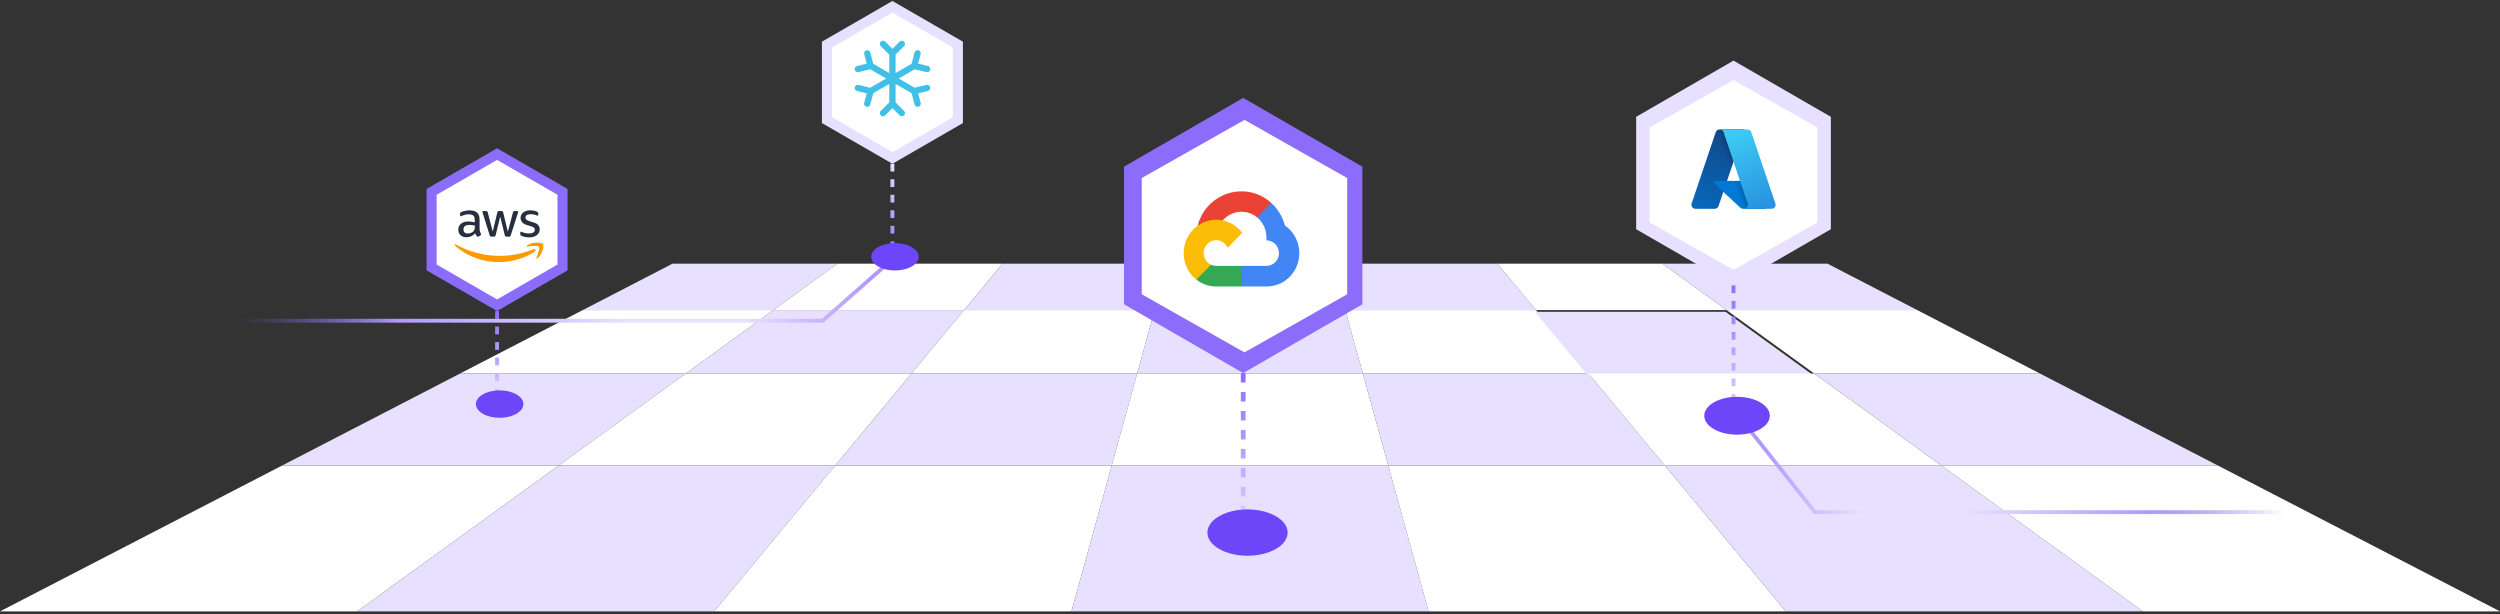
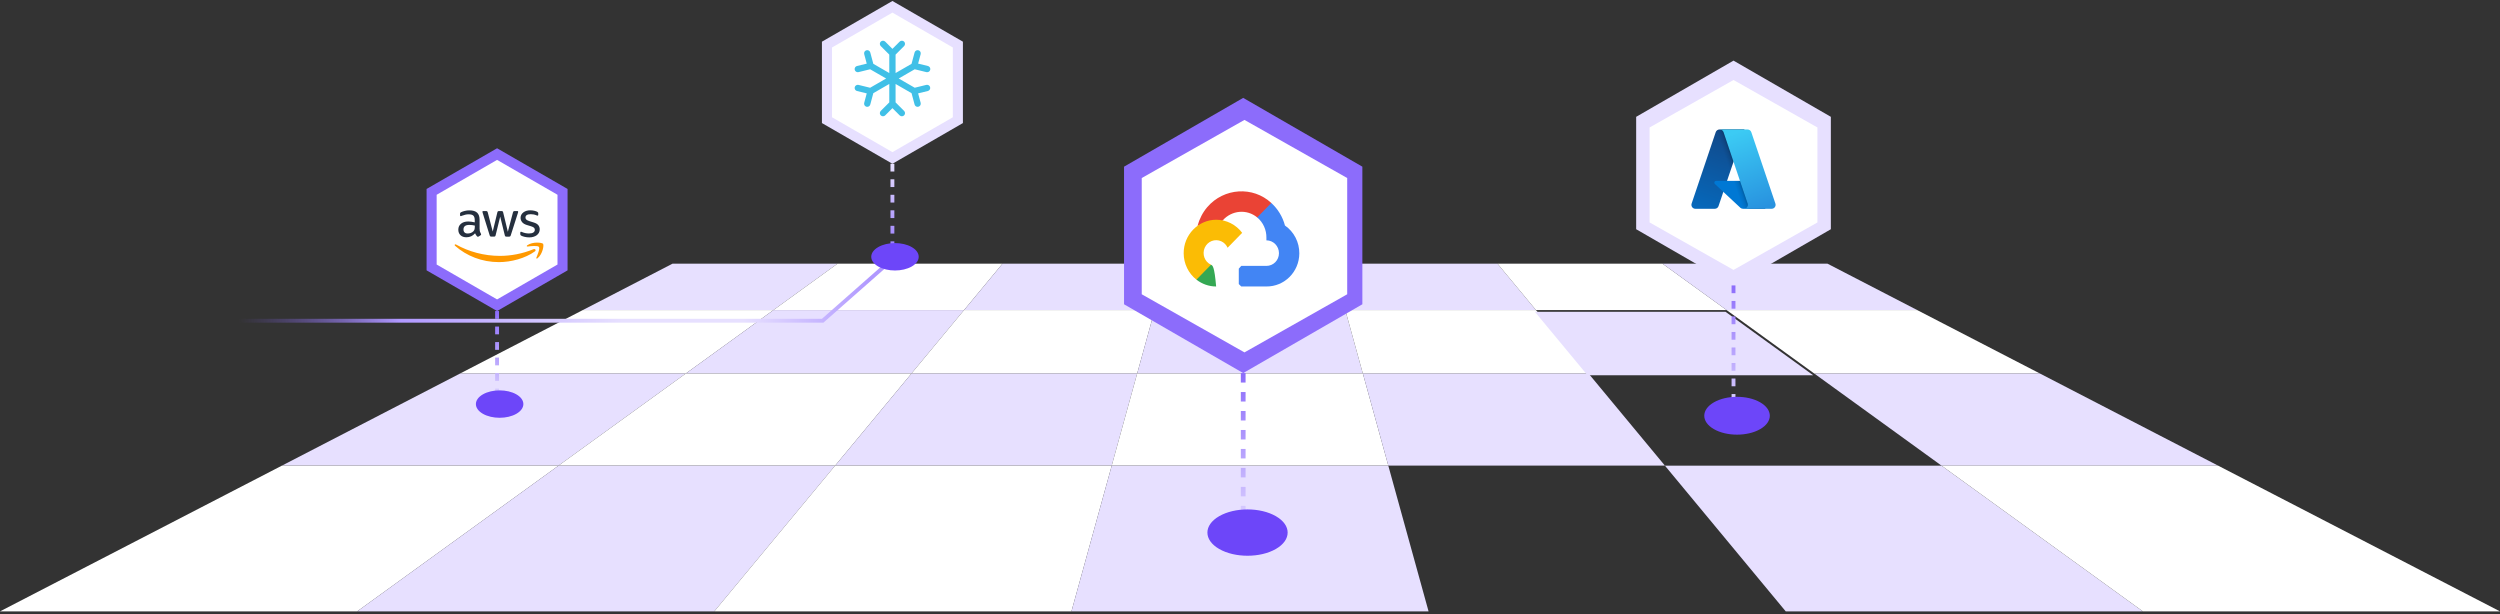
<svg xmlns="http://www.w3.org/2000/svg" width="651" height="160" viewBox="0 0 651 160" fill="none">
  <rect x="0" y="0" width="651" height="160" fill="#333333" stroke="none" />
  <path d="M218.099 68.656L201.408 80.737H151.771L175.134 68.656H218.099Z" fill="#E7E0FF" />
  <path d="M261.058 68.656L251.042 80.737H201.406L218.098 68.656H261.058Z" fill="white" />
  <path d="M304.021 68.656L300.681 80.737H251.045L261.061 68.656H304.021Z" fill="#E7E0FF" />
  <path d="M350.321 80.737H300.68L304.02 68.656H346.985L350.321 80.737Z" fill="white" />
  <path d="M399.956 80.737H350.32L346.984 68.656H389.94L399.956 80.737Z" fill="#E7E0FF" />
  <path d="M449.598 80.737H399.957L389.941 68.656H432.902L449.598 80.737Z" fill="white" />
  <path d="M499.228 80.737H449.597L432.9 68.656H475.866L499.228 80.737Z" fill="#E7E0FF" />
  <path d="M178.57 97.269H119.795L151.764 80.739H201.405L178.57 97.269Z" fill="white" />
  <path d="M237.341 97.269H178.57L201.405 80.739H251.042L237.341 97.269Z" fill="#E7E0FF" />
  <path d="M296.115 97.269H237.34L251.041 80.739H300.682L296.115 97.269Z" fill="white" />
  <path d="M354.885 97.269H296.115L300.682 80.739H350.318L354.885 97.269Z" fill="#E7E0FF" />
  <path d="M413.656 97.269H354.885L350.318 80.739H399.955L413.656 97.269Z" fill="white" />
  <path d="M472.156 97.717H413.381L399.68 81.187H449.321L472.156 97.717Z" fill="#E7E0FF" />
  <path d="M499.227 80.739L531.201 97.269H472.431L449.596 80.739H499.227Z" fill="white" />
  <path d="M145.436 121.25H73.408L119.798 97.268H178.573L145.436 121.25Z" fill="#E7E0FF" />
  <path d="M217.463 121.25H145.436L178.572 97.268H237.342L217.463 121.25Z" fill="white" />
  <path d="M289.493 121.25H217.465L237.344 97.268H296.119L289.493 121.25Z" fill="#E7E0FF" />
  <path d="M361.515 121.25H289.492L296.119 97.268H354.889L361.515 121.25Z" fill="white" />
  <path d="M433.543 121.25H361.515L354.889 97.268H413.659L433.543 121.25Z" fill="#E7E0FF" />
-   <path d="M505.57 121.25H433.542L413.658 97.268H472.433L505.57 121.25Z" fill="white" />
  <path d="M531.204 97.268L577.593 121.255H505.575L472.434 97.268H531.204Z" fill="#E7E0FF" />
  <path d="M145.435 121.253L93.006 159.203H0L73.402 121.253H145.435Z" fill="white" />
  <path d="M217.46 121.253L185.999 159.203H93.008L145.437 121.253H217.46Z" fill="#E7E0FF" />
  <path d="M289.491 121.253L279.002 159.203H185.996L217.458 121.253H289.491Z" fill="white" />
  <path d="M361.511 121.253L372 159.203H279.004L289.493 121.253H361.511Z" fill="#E7E0FF" />
-   <path d="M433.543 121.253L465.004 159.203H371.999L361.51 121.253H433.543Z" fill="white" />
  <path d="M505.564 121.253L557.994 159.203H465.003L433.541 121.253H505.564Z" fill="#E7E0FF" />
  <path d="M577.597 121.253L650.999 159.203H558.004L505.574 121.253H577.597Z" fill="white" />
  <path d="M451.406 15.786L476.755 30.421V59.691L451.406 74.325L426.058 59.691V30.421L451.406 15.786Z" fill="#E7E0FF" />
  <path d="M129.438 38.607L147.793 49.205V70.4L129.438 80.998L111.082 70.4V49.205L129.438 38.607Z" fill="#8C6CFB" />
  <path d="M232.387 0.255L250.742 10.853V32.048L232.387 42.646L214.031 32.048V10.853L232.387 0.255Z" fill="#E7E0FF" />
  <path d="M451.406 20.83L473.258 33.194V57.922L451.406 70.286L429.554 57.922V33.194L451.406 20.83Z" fill="white" />
  <path d="M129.439 41.634L145.172 50.718V68.885L129.439 77.969L113.705 68.885V50.718L129.439 41.634Z" fill="white" />
  <path d="M232.386 3.282L248.12 12.366V30.533L232.386 39.617L216.653 30.533V12.366L232.386 3.282Z" fill="white" />
  <path d="M129.439 80.997V106.734" stroke="url(#paint0_linear_1170_8615)" stroke-width="1.009" stroke-dasharray="2.02 2.02" />
  <path d="M232.385 42.645V68.382" stroke="url(#paint1_linear_1170_8615)" stroke-width="1.009" stroke-dasharray="2.02 2.02" />
  <g clip-path="url(#clip0_1170_8615)">
    <path d="M447.753 33.717H454.239L447.506 53.667C447.437 53.872 447.305 54.05 447.129 54.176C446.953 54.303 446.742 54.37 446.526 54.37H441.478C441.314 54.37 441.153 54.331 441.007 54.257C440.861 54.182 440.735 54.073 440.639 53.94C440.544 53.807 440.481 53.653 440.457 53.491C440.432 53.329 440.447 53.163 440.5 53.008L446.773 34.42C446.842 34.215 446.974 34.037 447.15 33.911C447.326 33.784 447.536 33.716 447.753 33.716V33.717Z" fill="url(#paint2_linear_1170_8615)" />
    <path d="M457.181 47.099H446.895C446.799 47.099 446.706 47.128 446.626 47.181C446.547 47.235 446.486 47.311 446.451 47.4C446.416 47.489 446.409 47.587 446.43 47.68C446.451 47.773 446.5 47.858 446.57 47.923L453.179 54.092C453.372 54.272 453.625 54.371 453.888 54.372H459.712L457.181 47.099Z" fill="#0078D4" />
    <path d="M447.755 33.716C447.536 33.715 447.323 33.785 447.146 33.913C446.97 34.043 446.839 34.225 446.773 34.433L440.51 52.99C440.454 53.146 440.436 53.313 440.459 53.478C440.481 53.642 440.542 53.798 440.638 53.933C440.733 54.069 440.86 54.179 441.007 54.255C441.154 54.331 441.318 54.37 441.483 54.37H446.661C446.854 54.336 447.035 54.251 447.184 54.124C447.333 53.997 447.446 53.833 447.511 53.648L448.76 49.967L453.221 54.128C453.408 54.282 453.643 54.368 453.886 54.37H459.688L457.143 47.097L449.724 47.099L454.265 33.716H447.755Z" fill="url(#paint3_linear_1170_8615)" />
    <path d="M456.039 34.419C455.97 34.214 455.839 34.036 455.663 33.91C455.488 33.784 455.277 33.716 455.061 33.716H447.832C448.048 33.716 448.259 33.784 448.434 33.91C448.61 34.036 448.741 34.214 448.81 34.419L455.084 53.007C455.137 53.163 455.151 53.328 455.127 53.49C455.103 53.653 455.04 53.807 454.945 53.94C454.849 54.073 454.723 54.182 454.577 54.257C454.431 54.331 454.27 54.37 454.106 54.37H461.335C461.499 54.37 461.66 54.331 461.806 54.256C461.952 54.181 462.078 54.073 462.173 53.94C462.269 53.806 462.331 53.652 462.356 53.49C462.38 53.328 462.365 53.163 462.313 53.007L456.039 34.419Z" fill="url(#paint4_linear_1170_8615)" />
  </g>
  <g clip-path="url(#clip1_1170_8615)">
    <path d="M124.901 59.663C124.901 59.941 124.932 60.166 124.986 60.331C125.054 60.517 125.136 60.697 125.232 60.871C125.27 60.931 125.286 60.991 125.286 61.044C125.286 61.119 125.239 61.194 125.14 61.269L124.655 61.584C124.586 61.629 124.517 61.651 124.455 61.651C124.379 61.651 124.302 61.614 124.225 61.546C124.121 61.438 124.028 61.32 123.948 61.194C123.871 61.066 123.794 60.924 123.71 60.751C123.11 61.441 122.357 61.786 121.45 61.786C120.804 61.786 120.289 61.606 119.912 61.246C119.536 60.886 119.344 60.406 119.344 59.806C119.344 59.168 119.574 58.651 120.043 58.26C120.512 57.87 121.135 57.675 121.926 57.675C122.188 57.675 122.457 57.698 122.741 57.735C123.026 57.773 123.318 57.833 123.625 57.9V57.352C123.625 56.782 123.502 56.385 123.264 56.152C123.018 55.919 122.603 55.807 122.011 55.807C121.742 55.807 121.465 55.837 121.181 55.905C120.896 55.972 120.62 56.055 120.351 56.16C120.228 56.212 120.135 56.242 120.082 56.257C120.028 56.272 119.989 56.28 119.959 56.28C119.851 56.28 119.797 56.205 119.797 56.047V55.679C119.797 55.559 119.813 55.469 119.851 55.417C119.889 55.364 119.959 55.312 120.066 55.259C120.335 55.124 120.658 55.012 121.035 54.922C121.412 54.824 121.811 54.779 122.234 54.779C123.149 54.779 123.818 54.982 124.248 55.387C124.671 55.792 124.886 56.407 124.886 57.233V59.663H124.901ZM121.78 60.804C122.034 60.804 122.295 60.759 122.572 60.669C122.849 60.579 123.095 60.413 123.302 60.188C123.425 60.046 123.518 59.888 123.564 59.708C123.61 59.528 123.641 59.311 123.641 59.056V58.74C123.407 58.685 123.171 58.643 122.933 58.613C122.694 58.583 122.452 58.568 122.211 58.568C121.696 58.568 121.319 58.665 121.066 58.868C120.812 59.071 120.689 59.356 120.689 59.731C120.689 60.083 120.781 60.346 120.973 60.526C121.158 60.714 121.427 60.804 121.78 60.804ZM127.953 61.614C127.814 61.614 127.722 61.591 127.661 61.539C127.599 61.494 127.545 61.389 127.499 61.246L125.693 55.447C125.647 55.297 125.624 55.199 125.624 55.147C125.624 55.027 125.685 54.959 125.808 54.959H126.562C126.708 54.959 126.808 54.982 126.861 55.034C126.923 55.079 126.969 55.184 127.015 55.327L128.306 60.294L129.506 55.327C129.544 55.177 129.59 55.079 129.652 55.034C129.713 54.989 129.821 54.959 129.959 54.959H130.574C130.72 54.959 130.82 54.982 130.881 55.034C130.943 55.079 130.997 55.184 131.028 55.327L132.242 60.353L133.572 55.327C133.618 55.177 133.672 55.079 133.726 55.034C133.787 54.989 133.887 54.959 134.025 54.959H134.74C134.863 54.959 134.932 55.019 134.932 55.147C134.932 55.184 134.925 55.222 134.917 55.267C134.909 55.312 134.894 55.372 134.863 55.454L133.011 61.254C132.965 61.404 132.911 61.501 132.849 61.546C132.788 61.591 132.688 61.621 132.557 61.621H131.896C131.75 61.621 131.65 61.599 131.589 61.546C131.527 61.494 131.473 61.396 131.443 61.246L130.251 56.407L129.067 61.239C129.029 61.389 128.983 61.486 128.921 61.539C128.86 61.591 128.752 61.614 128.614 61.614H127.953ZM137.83 61.816C137.431 61.816 137.031 61.772 136.647 61.681C136.262 61.591 135.962 61.494 135.763 61.381C135.64 61.314 135.555 61.239 135.524 61.171C135.494 61.105 135.479 61.034 135.478 60.961V60.579C135.478 60.421 135.54 60.346 135.655 60.346C135.702 60.346 135.749 60.354 135.793 60.369C135.839 60.384 135.909 60.413 135.986 60.444C136.257 60.56 136.54 60.648 136.831 60.706C137.132 60.766 137.439 60.796 137.746 60.796C138.23 60.796 138.607 60.714 138.868 60.549C139.129 60.383 139.268 60.144 139.268 59.836C139.268 59.626 139.199 59.453 139.06 59.311C138.922 59.168 138.66 59.041 138.284 58.92L137.169 58.583C136.608 58.41 136.193 58.155 135.939 57.818C135.686 57.487 135.555 57.12 135.555 56.73C135.555 56.415 135.624 56.137 135.763 55.897C135.901 55.657 136.085 55.447 136.316 55.282C136.547 55.109 136.808 54.982 137.115 54.892C137.423 54.802 137.746 54.764 138.084 54.764C138.253 54.764 138.43 54.772 138.599 54.794C138.776 54.817 138.937 54.847 139.099 54.877C139.252 54.914 139.398 54.952 139.537 54.997C139.675 55.042 139.783 55.087 139.86 55.132C139.967 55.192 140.044 55.252 140.09 55.319C140.136 55.379 140.159 55.462 140.159 55.567V55.919C140.159 56.077 140.098 56.16 139.983 56.16C139.921 56.16 139.821 56.13 139.691 56.069C139.252 55.874 138.76 55.777 138.215 55.777C137.777 55.777 137.431 55.844 137.192 55.987C136.954 56.13 136.831 56.347 136.831 56.655C136.831 56.865 136.908 57.045 137.062 57.188C137.215 57.33 137.5 57.472 137.907 57.6L138.999 57.938C139.552 58.11 139.952 58.35 140.19 58.658C140.428 58.965 140.544 59.318 140.544 59.708C140.544 60.031 140.475 60.324 140.344 60.579C140.206 60.834 140.021 61.059 139.783 61.239C139.544 61.426 139.26 61.561 138.93 61.659C138.584 61.764 138.222 61.816 137.83 61.816Z" fill="#252F3E" />
    <path d="M139.284 65.464C136.755 67.287 133.08 68.255 129.921 68.255C125.494 68.255 121.504 66.657 118.491 64.001C118.253 63.791 118.468 63.506 118.752 63.671C122.012 65.516 126.032 66.634 130.19 66.634C132.996 66.634 136.078 66.064 138.915 64.894C139.337 64.706 139.699 65.164 139.284 65.464ZM140.337 64.293C140.014 63.888 138.2 64.098 137.377 64.196C137.131 64.226 137.093 64.016 137.316 63.858C138.761 62.868 141.136 63.153 141.413 63.483C141.69 63.821 141.336 66.139 139.983 67.249C139.776 67.422 139.576 67.332 139.668 67.107C139.975 66.364 140.66 64.691 140.337 64.293Z" fill="#FF9900" />
  </g>
  <circle cx="5.047" cy="5.047" r="5.047" transform="matrix(0.866 -0.5 0.866 0.5 121.363 105.222)" fill="#6D46F9" />
  <path d="M451.406 74.326V110.661" stroke="url(#paint5_linear_1170_8615)" stroke-width="1.009" stroke-dasharray="2.02 2.02" />
  <path d="M242.206 22.705C242.232 22.81 242.236 22.918 242.22 23.025C242.204 23.131 242.167 23.234 242.111 23.326C242.055 23.418 241.982 23.498 241.895 23.562C241.808 23.626 241.71 23.672 241.605 23.697L239.079 24.312L239.742 26.784C239.769 26.888 239.777 26.997 239.763 27.103C239.748 27.21 239.713 27.313 239.66 27.406C239.606 27.5 239.534 27.581 239.449 27.647C239.363 27.713 239.265 27.761 239.161 27.788C239.092 27.808 239.021 27.819 238.949 27.821C238.769 27.821 238.593 27.762 238.45 27.652C238.307 27.542 238.205 27.388 238.158 27.213L237.366 24.261L233.209 21.861V26.662L235.429 28.881C235.505 28.957 235.566 29.048 235.607 29.147C235.648 29.247 235.669 29.354 235.669 29.461C235.669 29.569 235.648 29.676 235.607 29.775C235.566 29.875 235.505 29.965 235.429 30.042C235.353 30.118 235.262 30.178 235.163 30.219C235.063 30.261 234.957 30.282 234.849 30.282C234.741 30.282 234.634 30.261 234.535 30.219C234.435 30.178 234.345 30.118 234.269 30.042L232.389 28.161L230.509 30.042C230.433 30.118 230.342 30.178 230.243 30.219C230.143 30.261 230.036 30.282 229.929 30.282C229.821 30.282 229.714 30.261 229.615 30.219C229.515 30.178 229.425 30.118 229.348 30.042C229.272 29.965 229.212 29.875 229.17 29.775C229.129 29.676 229.108 29.569 229.108 29.461C229.108 29.354 229.129 29.247 229.17 29.147C229.212 29.048 229.272 28.957 229.348 28.881L231.569 26.662V21.861L227.412 24.261L226.621 27.213C226.574 27.388 226.471 27.542 226.328 27.652C226.184 27.762 226.009 27.821 225.828 27.821C225.756 27.821 225.685 27.812 225.615 27.794C225.511 27.766 225.413 27.718 225.328 27.652C225.242 27.587 225.171 27.505 225.117 27.412C225.063 27.318 225.028 27.215 225.014 27.108C225 27.002 225.007 26.893 225.035 26.789L225.697 24.318L223.171 23.703C222.96 23.651 222.778 23.517 222.665 23.331C222.553 23.145 222.519 22.922 222.571 22.71C222.623 22.499 222.756 22.317 222.942 22.204C223.128 22.092 223.352 22.058 223.563 22.11L226.582 22.851L230.749 20.441L226.583 18.036L223.564 18.777C223.5 18.793 223.434 18.801 223.368 18.801C223.168 18.801 222.974 18.727 222.824 18.595C222.674 18.462 222.578 18.278 222.553 18.079C222.529 17.88 222.579 17.679 222.693 17.514C222.807 17.349 222.978 17.232 223.172 17.184L225.698 16.569L225.036 14.092C224.98 13.882 225.009 13.658 225.118 13.47C225.227 13.282 225.406 13.144 225.616 13.088C225.826 13.032 226.05 13.061 226.239 13.17C226.427 13.279 226.564 13.458 226.621 13.668L227.412 16.62L231.569 19.02V14.22L229.348 12C229.194 11.846 229.108 11.638 229.108 11.42C229.108 11.312 229.129 11.206 229.17 11.106C229.212 11.007 229.272 10.916 229.348 10.84C229.425 10.764 229.515 10.703 229.615 10.662C229.714 10.621 229.821 10.6 229.929 10.6C230.146 10.6 230.355 10.686 230.509 10.84L232.389 12.721L234.269 10.84C234.423 10.686 234.631 10.6 234.849 10.6C235.067 10.6 235.275 10.686 235.429 10.84C235.583 10.994 235.669 11.203 235.669 11.42C235.669 11.638 235.583 11.846 235.429 12L233.209 14.22V19.02L237.365 16.62L238.157 13.668C238.213 13.458 238.351 13.279 238.539 13.17C238.727 13.061 238.951 13.032 239.161 13.088C239.372 13.144 239.551 13.282 239.66 13.47C239.768 13.658 239.798 13.882 239.742 14.092L239.079 16.564L241.605 17.179C241.805 17.222 241.982 17.338 242.101 17.504C242.22 17.671 242.273 17.876 242.248 18.079C242.223 18.282 242.124 18.469 241.969 18.603C241.813 18.736 241.614 18.807 241.409 18.801C241.343 18.801 241.278 18.793 241.214 18.777L238.195 18.036L234.029 20.441L238.195 22.846L241.214 22.104C241.318 22.079 241.427 22.074 241.533 22.09C241.64 22.106 241.742 22.143 241.834 22.199C241.926 22.255 242.007 22.328 242.07 22.415C242.134 22.502 242.18 22.601 242.206 22.705Z" fill="#40C0E7" />
  <path d="M235.414 64.85L214.219 83.522H56.768" stroke="url(#paint6_linear_1170_8615)" stroke-width="1.009" />
-   <path d="M451.406 106.62L472.602 133.367H630.053" stroke="url(#paint7_linear_1170_8615)" stroke-width="1.009" />
  <circle cx="6.969" cy="6.969" r="6.969" transform="matrix(0.866 -0.5 0.866 0.5 440.256 108.257)" fill="#6D46F9" />
  <circle cx="5.047" cy="5.047" r="5.047" transform="matrix(0.866 -0.5 0.866 0.5 224.312 66.867)" fill="#6D46F9" />
  <path d="M323.729 25.487L354.759 43.402V79.233L323.729 97.148L292.699 79.233V43.402L323.729 25.487Z" fill="#8C6CFB" />
  <path d="M324.06 31.224L350.81 46.359V76.629L324.06 91.764L297.31 76.629V46.359L324.06 31.224Z" fill="white" />
  <path d="M323.729 97.147V141.626" stroke="url(#paint8_linear_1170_8615)" stroke-width="1.236" stroke-dasharray="2.47 2.47" />
  <circle cx="8.531" cy="8.531" r="8.531" transform="matrix(0.866 -0.5 0.866 0.5 310.08 138.684)" fill="#6D46F9" />
  <g clip-path="url(#clip2_1170_8615)">
    <path d="M328.256 56.664L330.874 53.985L331.048 52.857C326.278 48.418 318.695 48.921 314.395 53.907C313.2 55.292 312.314 57.019 311.842 58.801L312.779 58.666L318.015 57.782L318.419 57.36C320.748 54.742 324.685 54.39 327.374 56.617L328.256 56.664Z" fill="#EA4335" />
    <path d="M334.603 58.722C334.001 56.454 332.766 54.416 331.049 52.856L327.375 56.616C328.14 57.257 328.754 58.066 329.169 58.985C329.584 59.903 329.79 60.906 329.772 61.918V62.585C331.578 62.585 333.042 64.083 333.042 65.931C333.042 67.78 331.578 69.24 329.772 69.24H323.223L322.58 69.955V73.968L323.223 74.598H329.772C334.469 74.636 338.306 70.807 338.343 66C338.354 64.565 338.018 63.15 337.366 61.88C336.713 60.611 335.764 59.526 334.603 58.722Z" fill="#4285F4" />
-     <path d="M316.683 74.6H323.223V69.242H316.683C316.22 69.242 315.763 69.139 315.342 68.941L314.415 69.232L311.778 71.911L311.549 72.823C313.027 73.965 314.831 74.608 316.683 74.6Z" fill="#34A853" />
+     <path d="M316.683 74.6H323.223H316.683C316.22 69.242 315.763 69.139 315.342 68.941L314.415 69.232L311.778 71.911L311.549 72.823C313.027 73.965 314.831 74.608 316.683 74.6Z" fill="#34A853" />
    <path d="M316.683 57.219C311.986 57.248 308.201 61.168 308.229 65.975C308.236 67.3 308.539 68.605 309.115 69.792C309.69 70.978 310.522 72.015 311.549 72.823L315.342 68.941C313.696 68.18 312.965 66.198 313.708 64.513C314.452 62.829 316.389 62.081 318.034 62.841C318.76 63.177 319.34 63.771 319.668 64.513L323.461 60.631C322.665 59.566 321.639 58.703 320.463 58.112C319.287 57.52 317.993 57.214 316.683 57.219Z" fill="#FBBC05" />
  </g>
  <defs>
    <linearGradient id="paint0_linear_1170_8615" x1="129.939" y1="80.997" x2="129.939" y2="106.734" gradientUnits="userSpaceOnUse">
      <stop stop-color="#8C6CFB" />
      <stop offset="1" stop-color="#E7E0FF" />
    </linearGradient>
    <linearGradient id="paint1_linear_1170_8615" x1="232.885" y1="42.645" x2="232.885" y2="68.382" gradientUnits="userSpaceOnUse">
      <stop stop-color="#E7E0FF" />
      <stop offset="1" stop-color="#8C6CFB" />
    </linearGradient>
    <linearGradient id="paint2_linear_1170_8615" x1="450.117" y1="35.247" x2="443.381" y2="55.147" gradientUnits="userSpaceOnUse">
      <stop stop-color="#114A8B" />
      <stop offset="1" stop-color="#0669BC" />
    </linearGradient>
    <linearGradient id="paint3_linear_1170_8615" x1="452.223" y1="44.521" x2="450.665" y2="45.048" gradientUnits="userSpaceOnUse">
      <stop stop-opacity="0.3" />
      <stop offset="0.071" stop-opacity="0.2" />
      <stop offset="0.321" stop-opacity="0.1" />
      <stop offset="0.623" stop-opacity="0.05" />
      <stop offset="1" stop-opacity="0" />
    </linearGradient>
    <linearGradient id="paint4_linear_1170_8615" x1="451.366" y1="34.666" x2="458.76" y2="54.366" gradientUnits="userSpaceOnUse">
      <stop stop-color="#3CCBF4" />
      <stop offset="1" stop-color="#2892DF" />
    </linearGradient>
    <linearGradient id="paint5_linear_1170_8615" x1="451.906" y1="74.326" x2="451.906" y2="110.661" gradientUnits="userSpaceOnUse">
      <stop stop-color="#8C6CFB" />
      <stop offset="1" stop-color="#E7E0FF" />
    </linearGradient>
    <linearGradient id="paint6_linear_1170_8615" x1="225.826" y1="57.785" x2="57.787" y2="68.863" gradientUnits="userSpaceOnUse">
      <stop stop-color="#B098FF" />
      <stop offset="0.201" stop-color="#E7E0FF" />
      <stop offset="0.388" stop-color="#E7E0FF" />
      <stop offset="0.732" stop-color="#B098FF" />
      <stop offset="0.98" stop-color="#7052D8" stop-opacity="0" />
    </linearGradient>
    <linearGradient id="paint7_linear_1170_8615" x1="460.995" y1="99.555" x2="599.906" y2="117.804" gradientUnits="userSpaceOnUse">
      <stop stop-color="#B098FF" />
      <stop offset="0.201" stop-color="#E7E0FF" />
      <stop offset="0.388" stop-color="#E7E0FF" />
      <stop offset="0.732" stop-color="#B098FF" />
      <stop offset="0.98" stop-color="#7052D8" stop-opacity="0" />
    </linearGradient>
    <linearGradient id="paint8_linear_1170_8615" x1="324.229" y1="97.147" x2="324.229" y2="141.626" gradientUnits="userSpaceOnUse">
      <stop stop-color="#8C6CFB" />
      <stop offset="1" stop-color="#E7E0FF" />
    </linearGradient>
    <clipPath id="clip0_1170_8615">
      <rect width="22.205" height="22.205" fill="white" transform="translate(440.303 32.943)" />
    </clipPath>
    <clipPath id="clip1_1170_8615">
      <rect width="23.214" height="13.541" fill="white" transform="translate(118.336 54.757)" />
    </clipPath>
    <clipPath id="clip2_1170_8615">
      <rect width="30.114" height="24.8" fill="white" transform="translate(308.229 49.824)" />
    </clipPath>
  </defs>
</svg>